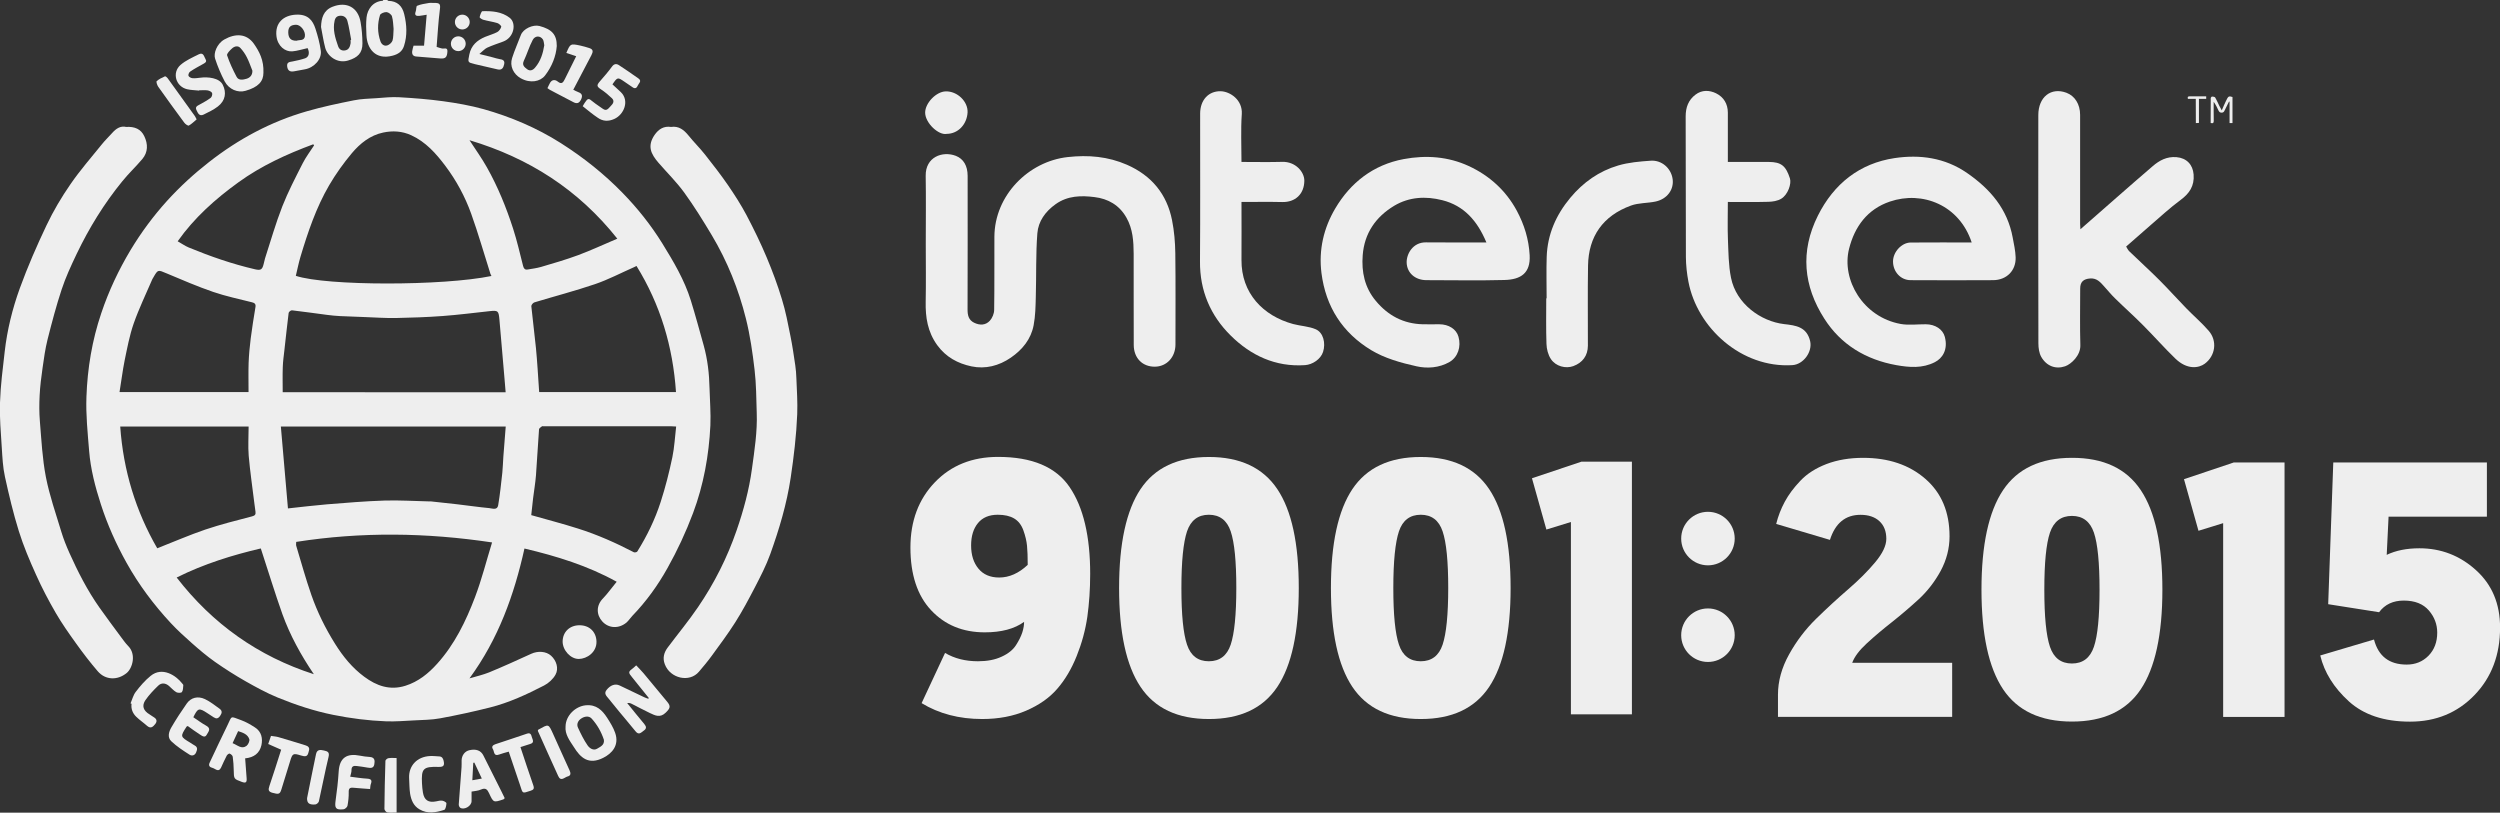
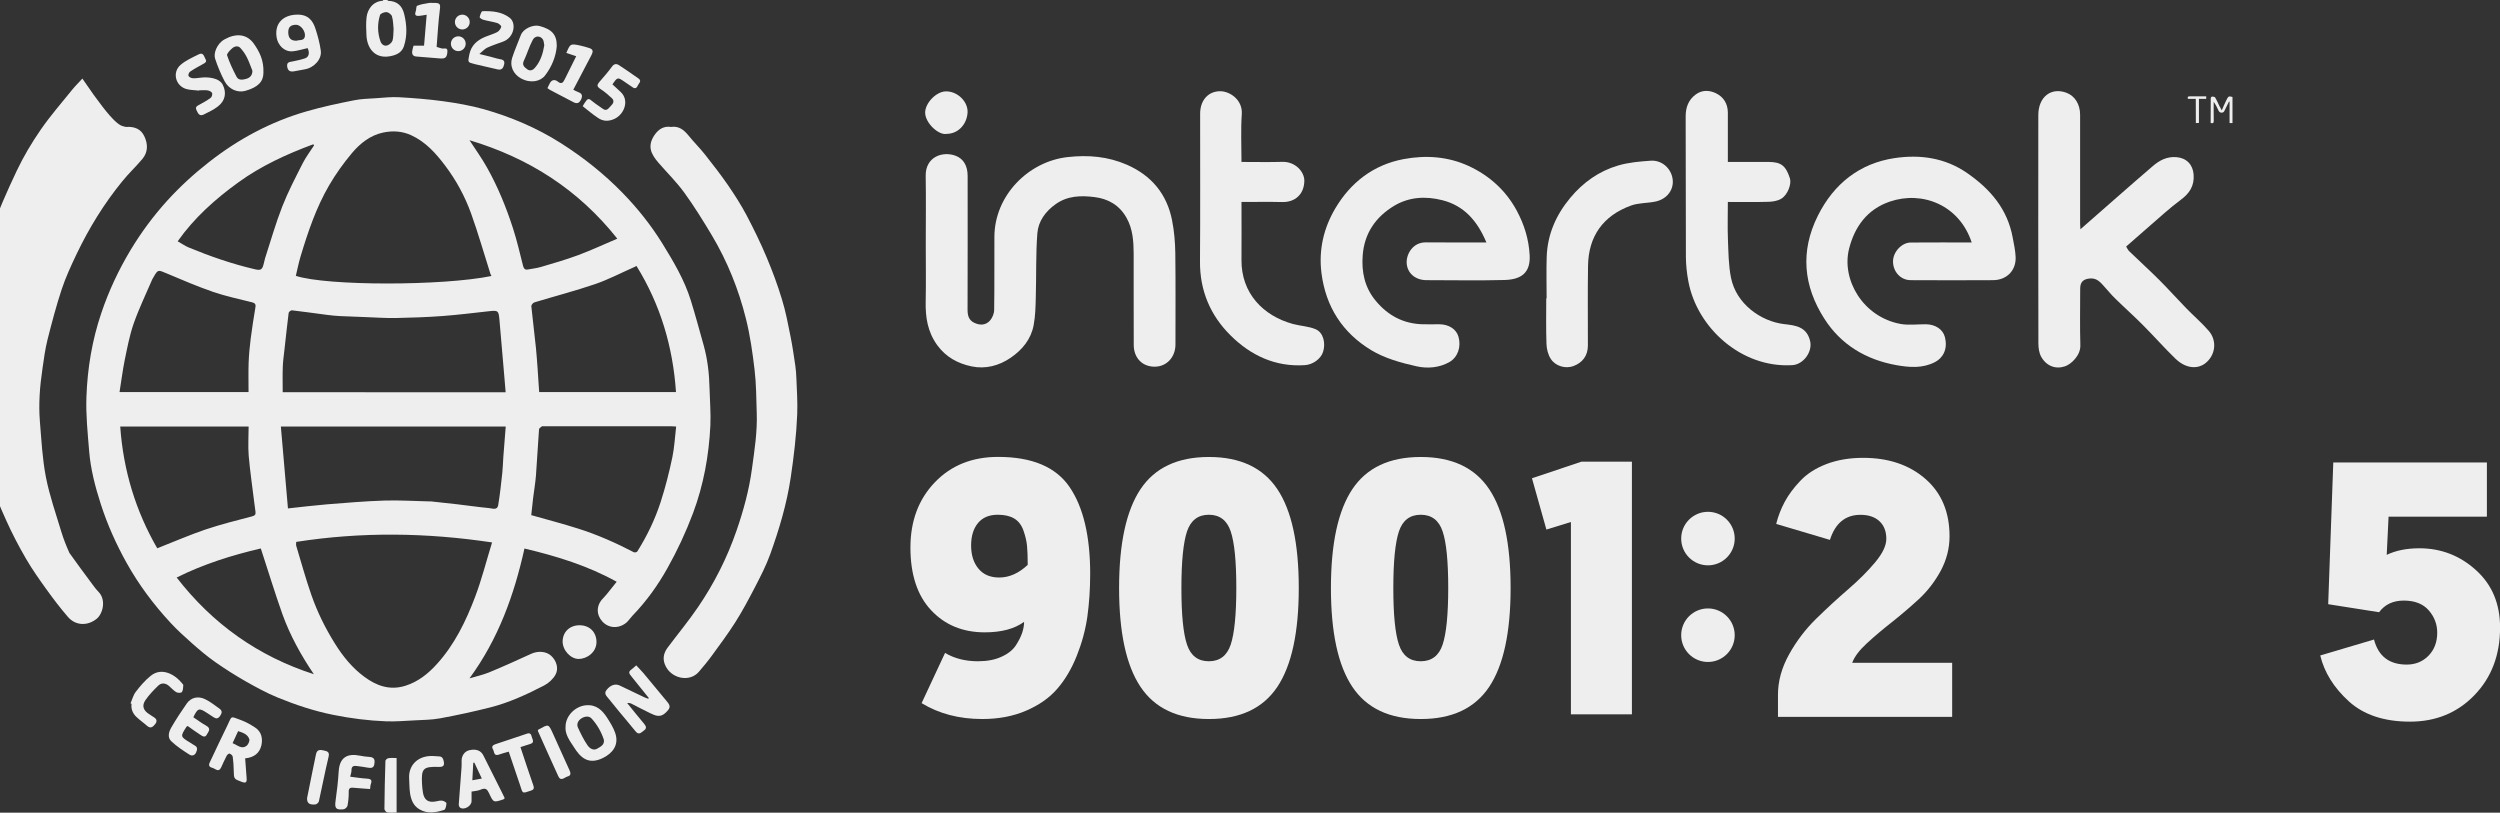
<svg xmlns="http://www.w3.org/2000/svg" version="1.1" x="0px" y="0px" viewBox="0 0 3241.9 1053.8" style="enable-background:new 0 0 3241.9 1053.8;" xml:space="preserve">
  <rect x="0" y="0" width="3241.9" height="1053.8" fill="#333333" stroke="none" />
  <style type="text/css">
	.st0{fill:#eee;}
</style>
  <g id="Layer_1">
    <g>
      <g>
        <path class="st0" d="M502.2,0c0.4,0.4,0.9,1.1,1.3,1.1c11.6,0.3,18.1,6.4,20.7,17.4c3.3,13.7,4.1,27.5-0.3,41.1     c-2.3,7.2-7.6,10.8-15.2,12.7c-21.8,5.6-32.7-9.2-33.5-26.5c-0.4-7.7-0.7-15.5,0.1-23.1c1.1-10.3,8-20.9,21-21.7     c0.2,0,0.4-0.6,0.7-1C498.8,0,500.5,0,502.2,0z M510.4,37.5c-0.5-4.6-0.5-10.7-2.1-16.3c-0.7-2.4-4.5-5.3-7-5.5     c-2.8-0.2-7.8,1.7-8.5,3.8c-3.5,11.3-3.4,22.9,0.6,34.2c1.4,3.9,4.9,6.6,9.1,5.1c2.6-0.9,5.7-3.7,6.5-6.2     C510.3,48.3,509.9,43.5,510.4,37.5z" />
        <path class="st0" d="M799.7,754.4c-37.5-20.8-77.8-33.2-119.6-43.1c-13.4,60.3-33.8,117.2-71.3,168.4c9.1-2.7,17.6-4.6,25.5-7.8     c18.4-7.6,36.5-15.8,54.6-24.1c8.7-4,19.3-3.3,25.7,2.5c6.9,6.2,10.3,16.5,5.7,24.7c-3.2,5.7-8.9,10.9-14.7,13.9     c-22.5,11.6-45.5,22.3-70.1,28.5c-21.4,5.4-43.1,10.1-64.8,14.1c-11.2,2.1-22.7,2-34.1,2.7c-11.9,0.6-23.8,1.6-35.7,1.2     c-23.1-0.9-46-3.8-68.8-8.4c-24.9-5-48.8-13-72.1-22.5c-14.4-5.9-28.2-13.5-41.8-21.2c-13.5-7.7-26.7-16.1-39.4-25     c-10.5-7.4-20.4-15.8-30-24.3c-9.4-8.3-18.7-16.8-27.3-26c-22.1-23.8-41.5-49.7-57.4-78.2c-13.5-24.3-24.8-49.4-33.3-75.8     c-7.3-22.6-13.3-45.5-15.2-69.1c-1.9-23.5-4.4-47.1-3.5-70.5c1.3-36.8,7.3-73,19.2-108.2c9.7-28.9,22.5-56.1,38.1-82.1     c13.7-22.7,29.3-43.8,47.1-63.5c16.7-18.4,34.9-35.1,54.5-50.4c38.2-29.9,80.2-52.5,126.9-65.9c20-5.8,40.5-10.1,61-14.2     c9.6-2,19.7-2.1,29.6-2.8c9.7-0.7,19.5-1.8,29.2-1.2c19.1,1.1,38.3,2.6,57.2,5.2c17.5,2.4,35.1,5.5,52.1,10.2     c35.4,10,69.1,24.3,100.3,44.1c29.1,18.5,56,39.8,80.1,64.6c19.5,20,36.8,41.8,51.5,65.5c14.5,23.5,28.6,47.2,36.9,73.8     c6,19.3,11.2,38.8,16.7,58.3c5.1,18.3,7.2,36.9,7.6,55.9c0.4,16,1.8,32,1.1,47.9c-1.9,39-8.8,77.3-22.5,113.8     c-9.2,24.5-20.3,48.4-33.1,71.2c-12.5,22.4-27.6,43.4-45.6,62c-2.6,2.7-4.7,6.1-7.5,8.6c-10,8.4-23.2,7.8-31.5-1.4     c-7.6-8.4-8.4-20.7,1.4-30.3C788.4,769.2,793.5,761.8,799.7,754.4z M384.1,702.7c0,2.3-0.4,3.9,0.1,5.3     c6.4,21.2,12.3,42.7,19.6,63.6c7.7,22.1,18.1,43.1,30.6,63.1c10.3,16.5,22.4,31.4,38,42.9c15.8,11.7,33,18,53.2,11.7     c16.9-5.3,30-16,41.4-28.7c22.6-25.1,37.2-55.2,49-86.3c8.7-22.9,14.7-46.9,22.1-70.9C552.8,690.6,468.7,689.5,384.1,702.7z      M637.3,357.9c-0.6-1.2-1-1.9-1.3-2.7c-8.3-26.1-15.8-52.4-25-78.1c-8-22.2-19.2-43-33.5-62c-12.2-16.2-25.4-31.1-44.4-39.8     c-11.8-5.4-24.2-6-36.3-3.4c-16.7,3.5-29.9,14.1-40.5,26.7c-10.9,13-20.9,27-29.5,41.7c-16.9,29-27.6,60.8-37.2,92.8     c-2.4,8.1-4,16.4-6,24.6C423.3,370.9,574.4,370.9,637.3,357.9z M655.8,553.1c-97.9,0-194.4,0-291.6,0     c3.1,35.6,6.1,70.8,9.2,106.2c17.6-1.9,34.1-3.9,50.6-5.3c24.9-2,49.7-4.1,74.7-4.9c19.1-0.6,38.3,0.7,57.5,1.1     c0.9,0,1.7,0,2.6,0c11.3,1.2,22.5,2.4,33.8,3.7c13.9,1.6,27.9,3.7,41.8,5c4,0.4,10.4,3.1,11.6-3.6c2.4-14,3.8-28.3,5.4-42.4     c0.7-6.7,0.8-13.5,1.3-20.3C653.6,579.6,654.7,566.6,655.8,553.1z M655.7,508.7c-0.7-7.6-1.2-14.5-1.8-21.5     c-2.1-24.4-4.2-48.7-6.3-73.1c-1-11.2-1.9-11.8-12.8-10.6c-20.3,2.2-40.5,4.8-60.8,6.3c-20.3,1.5-40.7,2.2-61,2.6     c-12.9,0.2-25.9-0.7-38.9-1.2c-11-0.4-22.1-0.8-33.1-1.3c-5.5-0.3-10.9-0.8-16.3-1.5c-15.4-2-30.7-4.2-46.1-6     c-1.4-0.2-4.2,2.1-4.3,3.4c-2,16.1-3.7,32.2-5.5,48.2c-0.8,7.3-1.9,14.6-2.1,21.9c-0.4,10.8-0.1,21.7-0.1,32.7     C461.9,508.7,558.1,508.7,655.7,508.7z M876.8,553.1c-2.6-0.2-4.2-0.3-5.9-0.3c-55.2,0-110.5,0-165.7,0c-0.9,0-2-0.3-2.5,0.1     c-1.4,1.1-3.6,2.4-3.7,3.8c-1.5,20-2.5,40.1-4,60.1c-0.8,9.8-2.5,19.5-3.7,29.3c-0.9,7.6-1.7,15.3-2.4,21.9     c20.6,5.9,40.8,11.1,60.6,17.4c25.1,7.9,49.1,18.6,72.4,30.7c1.1,0.6,3.9,0,4.5-0.9c12.7-20.3,23.1-41.8,30.4-64.5     c6.1-18.9,11-38.3,15.1-57.8C874.6,579.9,875.2,566.6,876.8,553.1z M825.4,344.9c-1.7,0.8-2.6,1.2-3.5,1.7     c-16.8,7.4-33.1,16-50.4,21.9c-25.9,8.8-52.4,15.7-78.5,23.6c-1.7,0.5-4.1,3.3-4,4.9c1.8,18.1,4.2,36.1,6,54.3     c1.7,17.6,2.7,35.3,3.9,53c0.1,1.4,0.2,2.8,0.3,4.1c59.3,0,118.2,0,177.4,0C872.6,449.5,856.4,395.1,825.4,344.9z M155,508.4     c56.4,0,111.1,0,167.3,0c0-12.9-0.3-25.4,0.1-37.9c0.4-10.5,1.4-21.1,2.7-31.5c1.7-13.7,4-27.4,6.2-41c0.6-3.8-1.2-5.2-4.5-6     c-16.8-4.3-33.9-7.8-50.2-13.4c-20.4-7-40.3-15.6-60.3-24c-11.6-4.9-11.4-5.3-17.4,5.1c-0.4,0.7-0.9,1.4-1.3,2.2     c-8.2,19.1-17.3,37.9-24.2,57.5c-5.5,15.7-8.5,32.3-11.9,48.6C158.9,481.1,157.3,494.6,155,508.4z M322.4,553.1     c-56.6,0-111,0-166.5,0c4,57.1,20.2,109.8,48,157.9c21.4-8.4,41.6-17.2,62.4-24.3c19.9-6.7,40.3-11.8,60.6-17.1     c3.9-1,4.9-2.6,4.4-6.1c-0.5-3.7-1.1-7.5-1.5-11.2c-2.5-20.4-5.5-40.8-7.3-61.3C321.5,578.6,322.4,566,322.4,553.1z M608.8,181.8     c8,12.3,16,23.4,22.6,35.2c14.2,25.2,25.1,52,34,79.6c5.1,15.8,8.8,32.1,12.9,48.2c0.9,3.4,2.3,5.3,5.9,4.7     c5.8-1,11.6-1.7,17.2-3.3c16.3-4.8,32.6-9.5,48.5-15.4c16.9-6.3,33.3-14,50.6-21.3C749.8,245.6,685.8,204.9,608.8,181.8z      M338.2,711.2c-36.6,8.6-73.5,19.9-109.1,37.7C275.7,809.1,334.7,851,407,874.3c-16.6-24.5-30.8-50.2-40.8-77.9     C356.4,768.8,347.9,740.8,338.2,711.2z M407.3,188.5c-0.4-0.5-0.8-0.9-1.1-1.4c-34.2,12.7-67.3,27.8-97,49.3     c-29.9,21.6-57.3,46-78.8,76.5c5.3,3,9.7,6.1,14.5,8.1c27.9,11.5,56.4,21.4,85.8,28.2c7.4,1.7,9.4,0.5,11.2-6.9     c0.6-2.4,1.1-4.9,1.8-7.3c7.3-22.5,13.8-45.4,22.4-67.4c7.5-19.1,17.1-37.4,26.4-55.8C396.7,203.6,402.3,196.2,407.3,188.5z" />
        <path class="st0" d="M870.2,164.6c10-1.5,16.7,3.8,22.7,11.2c6.8,8.5,14.6,16.1,21.3,24.6c10.3,13,20.5,26.2,29.9,39.8     c8.6,12.6,16.9,25.5,24,38.9c9.4,17.9,18.3,36.1,26.1,54.7c7.5,17.8,14.2,35.9,19.8,54.4c4.8,15.5,7.8,31.5,11,47.5     c2.6,12.7,4.4,25.5,6.3,38.3c0.8,5.4,1.2,10.9,1.4,16.4c0.6,15.5,1.7,31.1,1.1,46.6c-1.1,27.7-4.4,55.2-8.5,82.7     c-5.1,34-14.9,66.6-26.4,98.7c-5.4,15.1-12.9,29.5-20.3,43.8c-7.9,15.2-16,30.4-25.2,44.9c-9.6,15.1-20.3,29.4-30.8,43.8     c-5.1,7-10.7,13.6-16.3,20.2c-12.2,14.4-37.2,8.8-44.2-9.7c-3.1-8.1-1.1-15.3,3.8-21.8c13.1-17.5,27.1-34.4,39.4-52.5     c21-30.8,37.8-64.1,49.9-99.3c9-26,16.2-52.5,19.9-79.9c3.3-24.1,7.1-48.1,6.2-72.5c-0.6-18.7-0.6-37.4-2.8-55.9     c-2.6-22.2-5.8-44.6-11.2-66.2c-9.5-38.1-24.1-74.5-44.3-108.3c-11.3-18.9-22.9-37.6-35.8-55.4c-9.9-13.6-22.1-25.6-33.2-38.4     c-10.1-11.7-14.9-21.9-5.2-36.2C854.1,167.4,860.8,163.2,870.2,164.6z" />
-         <path class="st0" d="M163.5,164.6c11.1-0.7,19.2,2.7,23.6,12c4.9,10.2,5,20.7-2.6,29.7c-8.3,9.9-17.9,18.8-26,28.9     c-23.6,28.9-43,60.5-59.1,94.1c-7.2,15.1-14.3,30.4-19.5,46.2c-7,21.2-12.7,42.9-18.2,64.6c-3,12.1-4.8,24.6-6.5,37     c-1.7,11.8-3.2,23.7-3.8,35.7c-0.6,11.1-0.6,22.3,0.3,33.3c2,24.2,3.2,48.7,7.8,72.5c4.7,24,12.9,47.4,20,70.9     C82.3,698.8,86,708,90,717c11,24.5,23.2,48.4,38.7,70.5c9.4,13.3,19.2,26.4,28.9,39.5c2.7,3.7,5.4,7.4,8.6,10.7     c10.8,10.8,5.6,28.8-1.9,35c-11.6,9.6-27.4,9.6-37.6-2.3c-9.9-11.5-19.2-23.7-28.1-36.1c-9.2-12.8-18.3-25.7-26.2-39.3     c-9.4-16.2-18.1-32.8-25.7-49.8c-8.3-18.4-16.3-37.2-22.3-56.5c-7.2-23.1-12.8-46.8-18-70.5c-2.7-12.3-3.3-25.1-4.1-37.7     c-1.2-19.5-3-39.1-2.3-58.5c0.7-22.1,3.6-44.1,6.1-66.1c3.2-28.1,10-55.6,19.6-82.1c10.1-27.8,22-55.1,34.7-81.8     c8.8-18.5,19.4-36.4,31.1-53.3c12.4-18,26.9-34.6,40.7-51.7c4.1-5.1,8.9-9.7,13.3-14.6C150.7,166.5,156.6,162.9,163.5,164.6z" />
+         <path class="st0" d="M163.5,164.6c11.1-0.7,19.2,2.7,23.6,12c4.9,10.2,5,20.7-2.6,29.7c-8.3,9.9-17.9,18.8-26,28.9     c-23.6,28.9-43,60.5-59.1,94.1c-7.2,15.1-14.3,30.4-19.5,46.2c-7,21.2-12.7,42.9-18.2,64.6c-3,12.1-4.8,24.6-6.5,37     c-1.7,11.8-3.2,23.7-3.8,35.7c-0.6,11.1-0.6,22.3,0.3,33.3c2,24.2,3.2,48.7,7.8,72.5c4.7,24,12.9,47.4,20,70.9     C82.3,698.8,86,708,90,717c9.4,13.3,19.2,26.4,28.9,39.5c2.7,3.7,5.4,7.4,8.6,10.7     c10.8,10.8,5.6,28.8-1.9,35c-11.6,9.6-27.4,9.6-37.6-2.3c-9.9-11.5-19.2-23.7-28.1-36.1c-9.2-12.8-18.3-25.7-26.2-39.3     c-9.4-16.2-18.1-32.8-25.7-49.8c-8.3-18.4-16.3-37.2-22.3-56.5c-7.2-23.1-12.8-46.8-18-70.5c-2.7-12.3-3.3-25.1-4.1-37.7     c-1.2-19.5-3-39.1-2.3-58.5c0.7-22.1,3.6-44.1,6.1-66.1c3.2-28.1,10-55.6,19.6-82.1c10.1-27.8,22-55.1,34.7-81.8     c8.8-18.5,19.4-36.4,31.1-53.3c12.4-18,26.9-34.6,40.7-51.7c4.1-5.1,8.9-9.7,13.3-14.6C150.7,166.5,156.6,162.9,163.5,164.6z" />
        <path class="st0" d="M841.4,905.2c-7.1-8.8-14.1-17.6-21.2-26.3c-5.9-7.2-5.9-7.5,1.5-13.1c0.8-0.6,1.6-1.4,3.3-3     c3.1,3.4,6.5,6.6,9.4,10.1c10.3,12.2,20.3,24.7,30.6,36.9c5.2,6.1,4,8.7-1.7,14.3c-7.3,7.1-13.6,3.8-20.4,0.6     c-8-3.8-15.8-8-23.7-12c-1.6-0.8-3.4-1.4-5.9-1c7.4,9.1,14.7,18.3,22.3,27.3c2.8,3.4,2.9,5.9-0.7,8.4c-3.4,2.4-6.4,6.4-10.7,1     c-7-8.7-14.4-17.2-21.5-25.9c-4.6-5.5-9.1-11.1-13.6-16.7c-2.7-3.3-6.2-6.4-2.6-11c5-6.4,11.2-8.6,17-5.9     c10.7,5,21.3,10.2,32,15.3c1.6,0.8,3.4,1.3,5.1,1.9C841,905.8,841.2,905.5,841.4,905.2z" />
        <path class="st0" d="M317.9,983.4c0.7,9,1.2,17.2,1.9,25.5c0.5,5.7-1,7-6.3,5c-10.3-3.8-10.2-3.8-10.4-14.9     c-0.1-5.9-0.5-11.9-1.3-17.7c-0.2-1.6-2.3-3.4-4-4.1c-0.8-0.3-3.1,1.4-3.8,2.7c-2.7,5-4.9,10.3-7.3,15.4     c-3.3,6.9-7.4,1.4-11.1,0.5c-3.5-0.9-5.7-2.7-3.7-6.9c7.7-16.2,15.2-32.5,23.1-48.5c6.2-12.7,3.1-11.8,17.8-6.5     c6.3,2.3,12.3,5.8,18,9.5c8.3,5.4,10.1,14.1,8.2,23C336.6,976.7,329.4,982.3,317.9,983.4z M301.6,963.7     c6.5,2.6,11.7,8.3,18.1,3.5c2.2-1.7,4.3-6.3,3.6-8.6c-2.1-6.5-8.3-8.5-14.5-10.5C306.3,953.4,304.1,958.2,301.6,963.7z" />
        <path class="st0" d="M733.4,942c0.2-14.1,12.8-26.1,26.1-27.4c13.8-1.3,21.4,6.3,27.9,16.3c3.9,6.1,7.9,12.5,10.3,19.4     c5.7,16.2-4.2,26.8-15.4,32.4c-19.3,9.8-29.8-0.5-38.1-13.9C738.7,960.4,732.4,952.1,733.4,942z M783.1,959.3     c-3.4-10.3-8.7-19.6-15.9-27.5c-3.7-4-9.5-2.8-13.7,0.1c-3.9,2.6-6.1,7.1-4,11.7c3.7,8,7.6,16,12.6,23.2c2.4,3.4,7.4,7,12.2,4.1     C778.4,968.4,784.1,966.2,783.1,959.3z" />
        <path class="st0" d="M341.6,94.4c0,11.1-6.6,18.7-23.4,23.4c-9.8,2.8-21.2-1.8-26.8-12.2c-5-9.5-9.2-19.5-12.5-29.7     c-2.2-6.7,2.3-19.2,12-24.7c14.2-8,28.7-8,38.3,5.5C336.2,66.7,342.3,78,341.6,94.4z M327.3,91.7c-2.3-5.7-4.3-11.7-7.1-17.2     c-2.2-4.4-5.1-8.6-8.4-12.2c-3.3-3.6-7.8-2.3-10.9,0.5c-2.8,2.5-7.1,6.9-6.4,9c3.2,9.6,7.6,18.9,12.3,27.8     c2.7,5.1,8.4,3.8,12.7,2.6C324,100.9,327.4,97.7,327.3,91.7z" />
        <path class="st0" d="M722,59.7c-1,13.1-6.2,26.5-15.2,38.2c-6.2,8-19.2,10.5-31.5,3.6c-9.6-5.4-14.6-15.9-11.2-26.3     c3.2-10.1,7.6-19.8,11.3-29.7c3-8.2,15.8-14,24.2-11.8C715.6,38,722.1,44.8,722,59.7z M705.8,58.7c-0.6-2.6-0.5-5.6-1.9-7.7     c-3.4-4.9-10-5-13.1,0.8c-4.6,8.6-7.3,18.2-11.5,27c-2.7,5.7,0.8,8.3,4.2,10.9c4,3.1,7.9,1.1,10.5-2.2     C701,79.3,704.1,69.3,705.8,58.7z" />
-         <path class="st0" d="M416.3,35c0.4-11.6,3.1-21.5,14.8-26.2c18.1-7.2,33.2,0.5,36.5,19.9c1.6,9.1,2.3,18.3,2.4,27.5     c0.1,12.6-6.1,18.5-18.7,22.3c-13.9,4.2-26.7-5.6-29.6-16.6C419.4,53.2,418.1,44,416.3,35z M454.6,51.8c0.3,0,0.5-0.1,0.8-0.1     c-1.6-8.2-2.7-16.5-4.9-24.5c-1-3.8-3.9-6.9-8.8-6.8c-4.5,0.1-6.8,2.1-7.8,6.5c-2.6,11.6,0.8,22.3,4.5,32.9     c1.4,4.1,4.4,6.3,8.9,5.6c4.8-0.7,6.4-4.4,7.2-8.5C454.9,55.3,454.6,53.5,454.6,51.8z" />
        <path class="st0" d="M398.9,62.4c-7,1.5-13.4,3.7-19.9,4.2c-9.2,0.7-19-6.8-20.5-19.7c-2-16.8,8.6-27.1,25.5-27.9     c15.1-0.7,21.5,7.1,25.1,18.3c3,9.3,5.6,18.8,6.9,28.5c1.5,10.9-8.6,22-20.7,24.1c-4.7,0.8-9.4,1.8-14.1,2.6     c-5,0.9-8.1-0.8-8.8-6.3c-0.7-5.7,3-5.8,6.9-6.5c5.5-1.1,11.1-2.3,16.4-4.1C400.7,73.8,401.8,68.3,398.9,62.4z M384.6,52.8     c3.4-1.4,9.9,0.6,10.8-5.8c0.9-7.1-5.9-15-11.5-14.9c-7.2,0.2-10.2,3.1-10.1,9.9C373.9,49.4,377.2,53,384.6,52.8z" />
        <path class="st0" d="M611.5,1026.5c0,4.8,0,8.7,0,12.5c-0.1,6.1-9.1,11.6-14.5,8.6c-1.2-0.7-2.2-2.9-2.1-4.4     c1.1-16,2.4-32,3.6-48c0.2-3,0.1-6,0.1-9c0.1-6.7,4.2-12.1,10.2-13.4c8.5-1.9,14.7,0.3,18,6.8c7.8,15.4,15.5,30.8,23.2,46.2     c1.6,3.2,3.2,6.5,4.5,9.2c-1.2,1.2-1.3,1.5-1.5,1.5c-13,4.4-13.1,4.5-18.8-7.9c-2.3-5-4.6-7.3-10.4-4.8     C620.2,1025.5,615.9,1025.7,611.5,1026.5z M624.8,1009.6c-3.4-7.3-6.6-14-9.7-20.7c-0.5,0.1-0.9,0.2-1.4,0.3     c-0.4,7.2-0.8,14.5-1.2,22.6C617,1011,620.6,1010.4,624.8,1009.6z" />
        <path class="st0" d="M250.7,930.1c5.9,3.9,11.1,7.9,16.8,11c6.9,3.8,2.5,8,0.6,11.6c-2.4,4.6-6.1,1.5-8.7-0.1     c-5.6-3.5-10.9-7.6-15.9-11.1c-1.2,0.5-1.4,0.5-1.5,0.7c-8.4,13-8.4,13,4.9,21c1.8,1.1,3.5,2.4,5.4,3.4c4.3,2.3,3.6,5.4,2,9.1     c-1.8,4.3-5.7,4.7-8.4,3c-8.3-5.3-16.7-10.7-23.8-17.5c-5.4-5.1-3.1-12.5,0.2-18.1c6.1-10.5,12.8-20.7,19.8-30.7     c5.4-7.8,14.4-10.2,23.7-5.8c6.8,3.2,12.8,8.1,19,12.5c3.6,2.6,3.2,5.6,0.6,9.3c-2.6,3.7-5.1,3.9-8.4,1.7     c-2.8-1.8-5.6-3.6-8.4-5.5C258.1,917.7,256.5,918.1,250.7,930.1z" />
        <path class="st0" d="M258.3,117.5c-5.2-0.6-10.6-0.6-15.7-1.8c-14.7-3.5-19.9-21.5-8.5-31.5c6.8-5.9,15.5-9.7,23.7-13.8     c6.2-3.1,6.9,3.4,8.8,6.5c2.2,3.6-1.3,5-4,6.5c-5.4,3-11,6-16.1,9.5c-1.4,0.9-2.6,4-2.1,5.4c0.6,1.5,3.2,2.9,5.1,3.1     c3.3,0.3,6.7-0.2,10-0.6c10.2-1.4,24.9,0.1,29.4,9.2c5,10,3.5,20.5-6.4,28.1c-5.6,4.3-12.1,7.4-18.5,10.5c-5.6,2.7-7.4-2-9.2-5.8     c-2-4.1,0.8-5.5,3.9-7.1c5-2.7,10-5.5,14.5-8.8c1.5-1.1,2.5-4.7,1.8-6.3c-0.7-1.7-3.6-3-5.8-3.4c-3.6-0.5-7.3-0.1-10.9-0.1     C258.3,117.1,258.3,117.3,258.3,117.5z" />
        <path class="st0" d="M755.6,137.7c1.5-2.5,2-3.4,2.6-4.3c4.2-6.3,5-6.3,10.7-1.5c4,3.3,8.5,6,12.7,9.1c5.3,3.9,7.6-0.8,10.5-3.6     c3-2.9,5.1-6.5,1.4-10c-4.3-4.1-9-8.1-14-11.4c-5.7-3.8-6.1-5.3-1.5-10.6c5.4-6.2,10.8-12.4,15.6-19c2.8-3.9,5.9-4,9.2-1.8     c8.5,5.6,16.9,11.3,25.2,17.2c4.8,3.4,0.1,6.4-1,9.2c-1,2.6-3.2,4.7-6.5,2.3c-3.4-2.4-6.9-4.8-10.4-7.1     c-9.3-6.4-9.3-6.3-15.9,3.2c3.6,3.4,7.4,6.7,10.9,10.1c11.5,11.1,4.1,29.2-8.6,34.8c-7.6,3.4-14.6,3.1-21.2-1.5     C768.4,148.2,762,142.8,755.6,137.7z" />
        <path class="st0" d="M621.6,70c7.3,1.8,12.4,3.1,17.5,4.4c2.9,0.7,5.7,1.8,8.6,2.2c4,0.6,7.2,1.6,6.1,6.7c-1,4.6-2.9,8-8.5,6.7     c-9.9-2.3-19.9-4.5-29.8-6.9c-9.3-2.3-8.9-2.3-6.9-12.4c2.4-11.9,10.1-18.5,20.5-22.9c5.2-2.2,10.8-3.6,15.7-6.2     c2.4-1.3,4.5-4.3,5.2-6.9c0.3-1.1-3-4.2-5.1-4.8c-6-1.8-12.2-2.6-18.3-4.3c-1.8-0.5-4.8-2.6-4.6-3.4c0.6-2.8,2.3-7.7,3.6-7.7     c12.4-0.3,24.9,0.5,35.4,8.6c8.9,6.9,5.9,25.5-8.5,30.8c-7,2.6-14.1,4.9-20.9,8C628.5,63.4,626,66.4,621.6,70z" />
        <path class="st0" d="M454.1,1007.2c8,1,14.8,2.1,21.7,2.5c5.1,0.3,7.1,1.8,5.1,7c-0.7,1.7-0.6,3.7-1,6.5     c-7.3-0.6-14.6-1-21.9-1.7c-4.4-0.4-6,1.1-5.8,5.8c0.1,5.9-0.5,11.8-1.6,17.6c-0.4,1.9-3.4,4.5-5.4,4.6     c-9.9,0.9-11.4-1.5-10-11.5c1.8-12.5,3.2-25.1,4-37.7c1.1-18,11-23.7,27.4-20.4c4.3,0.9,8.7,1.4,13,1.7c6.5,0.5,6.6,4.8,5.8,9.5     c-0.9,5.3-4.7,5-8.8,4.3c-4.7-0.9-9.5-1.5-14.3-2.1c-3.9-0.5-6.6,0.5-6.5,5.4C455.9,1001.3,454.8,1003.9,454.1,1007.2z" />
        <path class="st0" d="M169.3,912.1c2.2-5.1,3.5-10.8,6.8-15c5.7-7.5,12-14.8,19.3-20.7c15-12.2,32.7-0.6,40.7,9.7     c0.6,0.8,1.7,1.7,1.6,2.5c-0.3,3-0.2,6.6-1.8,8.8c-0.9,1.3-5.4,1.3-7.3,0.2c-3.6-2.1-6.4-5.5-9.6-8.2c-4.5-3.8-9.7-4.3-13.9-0.2     c-5.9,5.7-11.7,11.8-16.4,18.5c-5.2,7.6-2.9,13.9,5.4,18.8c1.8,1.1,3.5,2.5,5.3,3.5c3.9,2.3,4.7,5.3,1.9,8.9     c-2.8,3.5-5.8,6.5-10.5,2.4c-4.6-4.1-9.8-7.6-14.2-11.9c-4.5-4.4-6.9-10.1-6-16.7C170.3,912.5,169.8,912.3,169.3,912.1z" />
        <path class="st0" d="M530.5,1008.3c-0.4-15,9.9-27,27.1-27.9c4-0.2,8.1,0.3,12.1,0.5c3.4,0.2,4.8,2.4,5.5,5.4     c1.5,6.3,0.1,8.4-6.4,8.2c-20.3-0.7-22.5,2.4-21.6,21.3c0.2,4,0.6,7.9,1.2,11.8c1.6,10,7.1,13.6,17.1,11.6     c2.7-0.6,5.5-1.3,8.1-0.9c2,0.3,5.3,2.2,5.3,3.3c-0.1,3-1.1,8-2.8,8.6c-10.7,3.4-21.5,5.6-32.2-0.7c-7.8-4.6-10.7-12.1-12.1-20.3     C530.8,1022.4,530.9,1015.3,530.5,1008.3z" />
        <path class="st0" d="M734.4,68.7c5.2-12.3,5.2-12.3,18.1-9.6c4,0.9,8,2,11.9,3.3c5.2,1.7,4.7,4.9,2.6,9     c-7.9,14.8-15.5,29.6-23.6,45c2.3,1.1,4.2,2.3,6.3,3c5.1,1.7,6.1,4.8,3.8,9.6c-2.3,4.8-5.3,6-10.1,3.4c-10-5.3-20-10.5-30-15.7     c-1.3-0.7-2.4-1.7-3.5-2.4c1.5-3,2.3-5.1,3.5-7.1c2.6-4.2,6.5-4.1,9.8-1.5c5.2,4.3,7.2,1,9.2-3c5-9.9,9.9-19.9,14.8-29.8     C742.9,71.4,738.7,70,734.4,68.7z" />
        <path class="st0" d="M566.2,60.8c2.8,0.9,4.9,1.7,7.1,2.1c2.7,0.5,7.1-1.8,6.9,3.6c-0.4,7.9-2.6,9.8-9.3,9.3     c-10.3-0.8-20.6-1.8-30.9-2.5c-4.4-0.3-5.9-2.8-5.5-6.8c0.3-2.4,1.1-4.8,1.8-7.3c4.3,0,8.5,0,13.6,0c1.1-13.1,2.2-26.2,3.4-40.1     c-3.3,0.5-6.5,1.2-9.7,1.5c-3.8,0.3-6.4-0.6-4.6-5.5c1-2.5,0.5-7,1.9-7.6c4.7-2,10-2.7,15.1-3.6c2.3-0.4,4.7,0,7-0.1     c7.3-0.1,8.4,1.4,7.4,8.6c-1.1,8.1-1.7,16.3-2.4,24.4C567.3,44.8,566.8,52.8,566.2,60.8z" />
        <path class="st0" d="M674.9,968.8c5.6,16.8,10.9,33.2,16.6,49.4c1.6,4.5,0.5,6-3.7,7.3c-11.1,3.6-9.7,3.8-13.4-7.3     c-4.8-14.3-9.6-28.5-14.7-43.5c-4.4,1.3-8.6,2.3-12.6,3.8c-7.1,2.6-6-4-7.9-7c-2.4-3.7,0.5-5.5,3.4-6.5     c13.5-4.6,27.2-8.9,40.7-13.6c4.9-1.7,5.6,1.7,6.4,4.6c0.9,3.1,3.7,7-2,8.7C683.4,966.2,679,967.6,674.9,968.8z" />
-         <path class="st0" d="M364.6,972.2c-5.6-2.5-11.1-4.9-16.8-7.4c1.2-3.6,2.3-6.7,3.6-10.5c3.2,0.5,6.5,0.7,9.7,1.6     c11.7,3.4,23.4,7,35,10.6c3.4,1,5.8,3,4.5,7c-1.1,3.5-1.2,8.1-7,7c-1.2-0.2-2.4-0.5-3.6-0.9c-9.8-3.1-10.8-2.5-13.7,7.2     c-3.8,12.4-7.6,24.8-11.5,37.2c-1.9,6-3.6,6.2-11.4,4.1c-5.5-1.5-5.7-4-4.1-8.7C354.6,1003.9,359.5,988.2,364.6,972.2z" />
        <path class="st0" d="M751.5,810.8c12.9,0,21.6,8.6,22,21c0.4,14-12.4,22.6-22.9,22.7c-10.6,0.1-21-11.2-21-22.6     C729.7,819.5,738.7,810.8,751.5,810.8z" />
-         <path class="st0" d="M255,154.8c-3.4,2.8-6.4,6-10.1,8c-1.1,0.6-4.7-1.9-6-3.8c-11.4-15.4-22.6-30.9-33.7-46.5     c-1.4-2-2.9-6.5-2-7.3c3-2.7,6.9-4.5,10.7-6.2c0.7-0.3,2.6,1.2,3.4,2.3c11.9,16.5,23.8,33,35.6,49.5     C253.5,151.8,254,152.9,255,154.8z" />
        <path class="st0" d="M697.6,946.9c0.1-0.2,0.1-0.5,0.3-0.6c13.9-7.5,13-8.6,20,6.9c7,15.2,13.6,30.6,20.7,45.8     c1.8,3.9,1.7,6.9-2.6,7.9c-3.9,1-8.7,7.1-12.1-0.5c-8.9-19.4-17.6-38.9-26.3-58.3C697.4,947.7,697.6,947.2,697.6,946.9z" />
        <path class="st0" d="M514.3,983c0,23.9,0,47,0,70.7c-4.5,0-8.4,0.4-12.1-0.2c-1.5-0.3-3.7-2.9-3.7-4.5     c0.2-20.8,0.6-41.6,1.3-62.4c0-1.2,2.4-3.2,3.8-3.4C507.2,982.6,510.8,983,514.3,983z" />
        <path class="st0" d="M398.2,1035c2.1-10.5,4.5-22.2,6.8-33.8c1.6-7.8,3.2-15.5,4.8-23.3c1.3-6.1,5.4-5.8,10.2-4.7     c4.9,1.1,7.6,2.1,6,8.6c-4.6,19-8.2,38.3-12.5,57.4c-0.4,1.7-3,3.9-4.7,4C401,1043.8,398,1041.5,398.2,1035z" />
        <circle class="st0" cx="599.5" cy="28.6" r="9.6" />
        <circle class="st0" cx="594.3" cy="56.7" r="9.6" />
      </g>
      <g>
        <g>
          <path class="st0" d="M1200.5,316.7c0-29.6,0.4-59.2-0.1-88.7c-0.4-24.6,22-32.5,39.1-25.9c9.9,3.9,15.3,12.8,15.3,26.1      c0,57.8,0.1,115.6-0.1,173.4c0,7.3,1.4,13.4,8.5,16.9c7.4,3.6,14.9,3.4,20.4-2.6c3.2-3.5,5.6-9.3,5.6-14.1      c0.5-31.6,0.1-63.2,0.3-94.9c0.3-53.6,44.2-97.6,95-103.2c26.8-3,52.3-0.8,77,10c31.8,14,51.7,38,58.4,72      c2.8,14,4,28.5,4.2,42.7c0.5,39.4,0.2,78.9,0.2,118.3c0,16.4-11.3,28.6-26.6,28.8c-16,0.2-27.4-10.9-27.5-28.1      c-0.3-39.4,0.1-78.9-0.1-118.3c-0.1-16.2-1-32.1-9.4-46.9c-9.2-16.3-23.9-24.5-41.2-26.6c-17.3-2.2-34.9-2-50.5,9.1      c-13.4,9.5-22.6,22.3-23.8,37.9c-2.1,27.2-1.2,54.6-2,82c-0.3,12.4-0.5,25-2.8,37.1c-3.4,18.1-14.6,31.8-29.6,42.1      c-15.4,10.6-33,15.1-51,11.3c-17.6-3.7-33.2-12-44.5-27.6c-12.4-17.2-15.3-36-14.9-56.3C1200.9,366.4,1200.5,341.6,1200.5,316.7      z" />
          <path class="st0" d="M2697.8,297.3c32.3-28.2,62.7-55.2,93.6-81.7c8.7-7.5,18.4-12.9,31.1-11.8c12.8,1.1,21.1,9.5,22.1,22.5      c1.1,14.9-5.4,24.5-16.9,33c-13.8,10.2-26.4,21.9-39.4,33.1c-10.2,8.8-20.2,17.7-31.2,27.3c1.1,1.7,2.2,4.4,4.1,6.2      c13,12.6,26.4,24.7,39.2,37.5c11.8,11.8,22.9,24.3,34.6,36.3c9.6,9.9,20.1,18.8,29.1,29.2c11.5,13.2,8.8,32.4-5,42.7      c-7.9,5.9-23,8.1-38.2-6.6c-14.5-14-27.8-29.2-42.1-43.5c-11.6-11.7-23.9-22.6-35.6-34.1c-5.1-4.9-9.6-10.4-14.3-15.6      c-5-5.6-9.6-11.3-18.4-10.7c-8.7,0.6-13.1,4.4-13,13.2c0,24.5-0.5,49,0.2,73.4c0.4,13.2-11.8,24.5-19.8,27.3      c-12.3,4.2-24.2-0.3-31-12.4c-2.7-4.9-3.6-11.5-3.6-17.4c-0.2-98.6-0.2-197.2-0.1-295.9c0-23.6,16.5-36.5,36.5-29      c10.9,4.1,17.7,14.9,17.7,28.6c0,47.3,0,94.5,0,141.8C2697.4,292.2,2697.6,293.5,2697.8,297.3z" />
          <path class="st0" d="M1927.5,314.4c-11.7-28-29-47.7-57.2-54.8c-21.3-5.4-42.8-4.4-62.3,7.2c-24.1,14.5-38.7,35.7-40.9,64.1      c-1.7,21.7,2.5,42,17,59.3c15.9,19.1,35.9,29.7,60.9,30.3c7.1,0.2,14.3,0,21.4,0c12.3,0,22.2,6.4,24.9,16.2      c3.7,12.9-0.8,26.4-11.6,32.7c-13.4,7.7-29,8.7-42.8,5.6c-20.3-4.5-41.4-10.4-58.9-21c-36.9-22.4-58.8-55.9-64.4-100      c-3.8-30.4,3.1-58.6,17.8-83.5c19.7-33.5,49.3-56.8,88.9-64.2c29-5.4,57.6-3.3,84.3,9c26.6,12.3,48.1,31.6,62.3,57.9      c9.7,18.1,15.6,37,16.7,57.9c1.2,22.9-11.2,31.5-32.9,32c-33.6,0.9-67.3,0.2-100.9,0.2c-14.7,0-25.2-9.4-25.7-22.5      c-0.4-11.2,7.8-26.7,25-26.5c22.4,0.2,44.9,0.1,67.3,0.1C1919.5,314.4,1922.5,314.4,1927.5,314.4z" />
          <path class="st0" d="M2556.8,314.4c-15.9-48.4-63.8-67.4-106.1-53c-29.1,9.9-45.6,32.3-52.9,61.2c-10.1,40,18,88.6,66.9,97.5      c10.5,1.9,21.7,0.3,32.6,0.4c12.2,0,22.2,6.6,24.7,16.4c4.4,17-3.5,27.9-12.9,32.7c-16.2,8.3-33,6.9-50,3.9      c-39.5-7.1-72-26.6-93.4-60.3c-27-42.2-31.5-87.1-8.4-133.4c20.8-41.7,54.3-68,99.6-74.8c32.4-4.8,65-0.7,94,19.4      c30.2,20.9,52.3,46.7,59.1,83.7c1.6,8.5,3.5,17,3.8,25.5c0.6,17.3-11.7,29.6-29.2,29.7c-35.7,0.2-71.4,0.2-107.1,0      c-12.8-0.1-22.6-10.8-22.7-24.1c-0.1-12.4,11.2-24.7,23-24.7C2503.7,314.3,2529.9,314.4,2556.8,314.4z" />
          <path class="st0" d="M2240.6,210c18.6,0,35.8-0.1,53.1,0c16,0.1,22.1,4.9,27.4,21.3c2.3,7-2.7,21.2-11.1,26.3      c-4.8,3-11.4,4-17.2,4.1c-16.9,0.5-33.9,0.2-52.2,0.2c0,16.7-0.5,32.5,0.1,48.3c0.7,16.7,0.7,33.7,4,50      c6.7,33.7,38.6,56.6,69,60.1c15.1,1.7,29.2,3.5,33.6,22c3.3,13.9-8.7,30.3-23,31.2c-65.9,4.1-123.4-48.2-134.8-108.1      c-2-10.5-3.2-21.3-3.3-31.9c-0.3-60.8,0-121.6-0.3-182.5c0-11.7,3.5-21.3,12.8-28.3c8.3-6.3,18-5.9,26.6-1.7      c9.8,4.8,15.3,13.6,15.3,25.1C2240.7,167,2240.6,187.6,2240.6,210z" />
          <path class="st0" d="M1609.9,210c18.2,0,35.5,0.4,52.7-0.1c17.4-0.6,29,13.2,28.8,24.6c-0.2,17.3-11.9,27.9-28.6,27.5      c-17.3-0.4-34.5-0.1-52.9-0.1c0,25.6,0.2,50.3,0,75c-0.4,43.3,28,72.7,67,83.3c9.7,2.6,20.3,2.9,29.3,6.8      c9.9,4.3,13.1,18,9.5,29.3c-3,9.4-13.5,16.5-23.4,17.2c-38.4,2.6-70.4-12.6-96.5-38.5c-26.1-25.8-40-58-39.7-95.9      c0.5-63.9,0.1-127.8,0.2-191.7c0-17.7,10.8-29.3,26.4-29.1c12.3,0.2,28.8,11.2,27.6,29.6C1608.9,168.3,1609.9,188.7,1609.9,210z      " />
          <path class="st0" d="M2005.6,386.9c0-18-0.5-36,0.1-54c1-29,12.1-54.2,30.6-76.4c16.7-20.1,37.3-34.6,62.1-41.9      c13.5-4,28-5.2,42.2-6.2c13.9-1,26.4,9.4,28.4,23.8c1.9,13.5-7,25.8-21.9,29.1c-10.6,2.3-22.2,1.6-32.2,5.3      c-36.4,13.3-55,40.1-55.6,77.9c-0.6,34.6-0.1,69.3-0.2,103.9c-0.1,12.8-6.9,22-19,26.4c-9.7,3.5-22.5,0.4-28.9-9.1      c-3.7-5.5-5.6-13-5.8-19.7c-0.7-19.7-0.3-39.4-0.3-59.1C2005.2,386.9,2005.4,386.9,2005.6,386.9z" />
          <path class="st0" d="M1227.6,173.6c-10.4,2.1-27.8-14-27.9-27.5c0-12.5,14.3-27.3,26.7-27.6c14.8-0.4,29.1,13,28.3,27.5      C1253.8,160.9,1242.8,173.5,1227.6,173.6z" />
        </g>
        <g>
          <path class="st0" d="M2895,159.6c-1.2,0-2.4,0-3.8,0c0-9.3,0-18.5,0-27.7c-0.2-0.1-0.4-0.2-0.7-0.2c-1.9,3.7-3.7,7.5-5.6,11.3      c-0.8,1.7-1.5,3.1-4,3.1c-2.3,0-3.2-1.1-4.1-2.9c-1.7-3.8-3.6-7.6-6.2-11.2c0,8.1-0.1,16.2,0.1,24.3c0.1,2.9-0.8,4.1-4,3.2      c0-10.7,0-21.4,0.1-32.2c0-0.7,1.1-2.1,1.7-2.1c1.4,0.1,3.5,0.3,4.1,1.3c2.1,3.5,3.6,7.3,5.4,10.9c0.8,1.7,1.8,3.3,3.1,5.7      c2-4.6,3.6-8.4,5.4-12.1c3-6.3,3.6-6.8,8.5-5.2C2895,136.9,2895,148.3,2895,159.6z" />
          <path class="st0" d="M2847.4,128.2c-3.7,0-7,0-10.2,0c-0.7-2.3-0.2-3.3,2.3-3.3c7,0.1,14.1,0,21.4,0c0,1.1,0,2.1,0,3.3      c-3.1,0-6.1,0-9.4,0c0,10.4,0,20.7,0,31.2c-1.5,0.1-2.6,0.1-4,0.2C2847.4,149.2,2847.4,138.9,2847.4,128.2z" />
        </g>
        <g>
          <path class="st0" d="M1195.1,911.8l30.4-65.1c12.2,7.2,26.4,10.8,42.6,10.8c11.9,0,22.1-1.9,30.7-5.9c8.6-3.9,14.8-8.9,18.7-15      c3.9-6.1,6.6-11.6,8.2-16.6c1.6-5,2.3-9.5,2.3-13.6c-12.5,9.1-29.5,13.6-51,13.6c-28.4,0-51.6-9.5-69.5-28.6      c-17.9-19-26.9-46.2-26.9-81.4c0-34.3,10.5-62.5,31.6-84.5c21.1-22,48.4-33,82.1-33c44,0,74.9,13,92.7,39.1      c17.8,26.1,26.7,63.6,26.7,112.6c0,20-1.3,38.5-3.7,55.7c-2.5,17.2-7.1,34.1-13.8,50.8c-6.7,16.7-15.1,30.9-25.3,42.6      c-10.1,11.7-23.6,21.1-40.3,28.3c-16.7,7.2-35.7,10.8-56.9,10.8C1243.8,932.4,1217.6,925.5,1195.1,911.8z M1295.7,748.9      c13.1,0,25.4-5.5,37-16.4c0-10.3-0.3-18.6-0.9-24.8c-0.6-6.2-2.2-12.9-4.7-19.9c-2.5-7-6.5-12.2-11.9-15.4      c-5.5-3.3-12.6-4.9-21.3-4.9c-11.2,0-19.8,3.6-25.7,10.8c-5.9,7.2-8.9,16.8-8.9,29c0,12.5,3.2,22.5,9.6,30.2      C1275.2,745.1,1284.2,748.9,1295.7,748.9z" />
          <path class="st0" d="M1656.4,634.3c18.6,27.8,27.8,70.5,27.8,128.2c0,57.7-9.3,100.5-27.8,128.2c-18.6,27.8-48.1,41.7-88.7,41.7      c-40.6,0-70.1-13.9-88.7-41.7c-18.6-27.8-27.8-70.5-27.8-128.2c0-57.7,9.3-100.5,27.8-128.2c18.6-27.8,48.1-41.7,88.7-41.7      C1608.2,592.6,1637.8,606.5,1656.4,634.3z M1539.3,689c-4.8,14.4-7.3,38.8-7.3,73.5c0,34.6,2.4,59.1,7.3,73.5      c4.8,14.4,14.3,21.5,28.3,21.5c14,0,23.5-7.2,28.3-21.5c4.8-14.3,7.3-38.8,7.3-73.5c0-34.6-2.4-59.1-7.3-73.5      c-4.8-14.3-14.3-21.5-28.3-21.5C1553.6,667.5,1544.2,674.7,1539.3,689z" />
          <path class="st0" d="M1931.1,634.3c18.6,27.8,27.8,70.5,27.8,128.2c0,57.7-9.3,100.5-27.8,128.2c-18.6,27.8-48.1,41.7-88.7,41.7      c-40.6,0-70.1-13.9-88.7-41.7c-18.6-27.8-27.8-70.5-27.8-128.2c0-57.7,9.3-100.5,27.8-128.2c18.6-27.8,48.1-41.7,88.7-41.7      C1883,592.6,1912.5,606.5,1931.1,634.3z M1814.1,689c-4.8,14.4-7.3,38.8-7.3,73.5c0,34.6,2.4,59.1,7.3,73.5      c4.8,14.4,14.3,21.5,28.3,21.5c14,0,23.5-7.2,28.3-21.5c4.8-14.3,7.3-38.8,7.3-73.5c0-34.6-2.4-59.1-7.3-73.5      c-4.8-14.3-14.3-21.5-28.3-21.5C1828.4,667.5,1818.9,674.7,1814.1,689z" />
          <path class="st0" d="M2116.2,598.7v327.6h-79.1V676.9l-31.8,9.8l-18.7-66.5l64.1-21.5H2116.2z" />
          <path class="st0" d="M2531.3,929.6h-225.7v-28.7c0-17.6,4.8-35,14.4-52.3c9.6-17.3,21.3-32.7,35.1-46.2      c13.8-13.5,27.6-26.2,41.5-38.2c13.8-11.9,25.5-23.6,35.1-35.1c9.6-11.5,14.4-21.6,14.4-30.4c0-9.7-3-17.4-9-22.9      c-6-5.5-14.1-8.2-24.5-8.2c-19.5,0-32.7,10.8-39.6,32.5l-69.7-20.7c2.5-10.1,6.2-19.6,11.1-28.7c4.9-9.1,11.6-18.2,20.3-27.3      c8.6-9.1,19.9-16.3,33.9-21.7c14-5.3,29.8-8,47.4-8c33,0,59.9,9.1,80.8,27.3c20.9,18.2,31.3,43,31.3,74.5      c0,15.7-3.9,30.6-11.5,44.8c-7.7,14.1-17.3,26.5-28.7,37c-11.5,10.5-23,20.3-34.6,29.5c-11.6,9.1-22.4,18.2-32.3,27.3      c-9.9,9.1-16.3,17.6-19.1,25.4h129.6V929.6z" />
-           <path class="st0" d="M2776.1,635.6c18.7,28,28,71,28,129.1c0,58.1-9.4,101.2-28,129.1c-18.7,28-48.5,41.9-89.3,41.9      c-40.8,0-70.6-14-89.3-41.9c-18.7-28-28-71-28-129.1c0-58.1,9.3-101.2,28-129.1c18.7-28,48.5-41.9,89.3-41.9      C2727.7,593.6,2757.4,607.6,2776.1,635.6z M2658.3,690.7c-4.9,14.5-7.3,39.1-7.3,74c0,34.9,2.4,59.5,7.3,74      c4.9,14.5,14.4,21.7,28.5,21.7c14.1,0,23.6-7.2,28.5-21.7c4.9-14.4,7.3-39.1,7.3-74c0-34.9-2.4-59.5-7.3-74      c-4.9-14.4-14.4-21.7-28.5-21.7C2672.7,669,2663.2,676.3,2658.3,690.7z" />
-           <path class="st0" d="M2962.5,599.8v329.9h-79.6V678.4l-32,9.9l-18.8-66.9l64.6-21.7H2962.5z" />
          <path class="st0" d="M3117.1,778.8c-13.8,0-24.5,5-32,15.1l-66-10.4l6.6-183.8h199.2V670h-127.5l-2.4,49.5      c11.9-5.7,26.1-8.5,42.4-8.5c28,0,52.4,9.4,73.3,28.3c20.9,18.8,31.3,43.7,31.3,74.5c0,35.5-11.1,64.7-33.2,87.6      c-22.1,22.9-50,34.4-83.6,34.4c-33.6,0-60.1-8.8-79.4-26.4c-19.3-17.6-31.7-37.4-37-59.4l69.7-20.7      c5.7,21.7,19.8,32.5,42.4,32.5c11.3,0,20.7-3.8,28.3-11.5c7.5-7.7,11.3-17.7,11.3-29.9c0-10.7-3.6-20.3-10.8-28.7      C3142.3,783.1,3131.5,778.8,3117.1,778.8z" />
        </g>
        <circle class="st0" cx="2214.8" cy="698.4" r="34.7" />
        <circle class="st0" cx="2214.8" cy="823.7" r="34.7" />
      </g>
    </g>
  </g>
  <g id="Layer_2">
</g>
</svg>